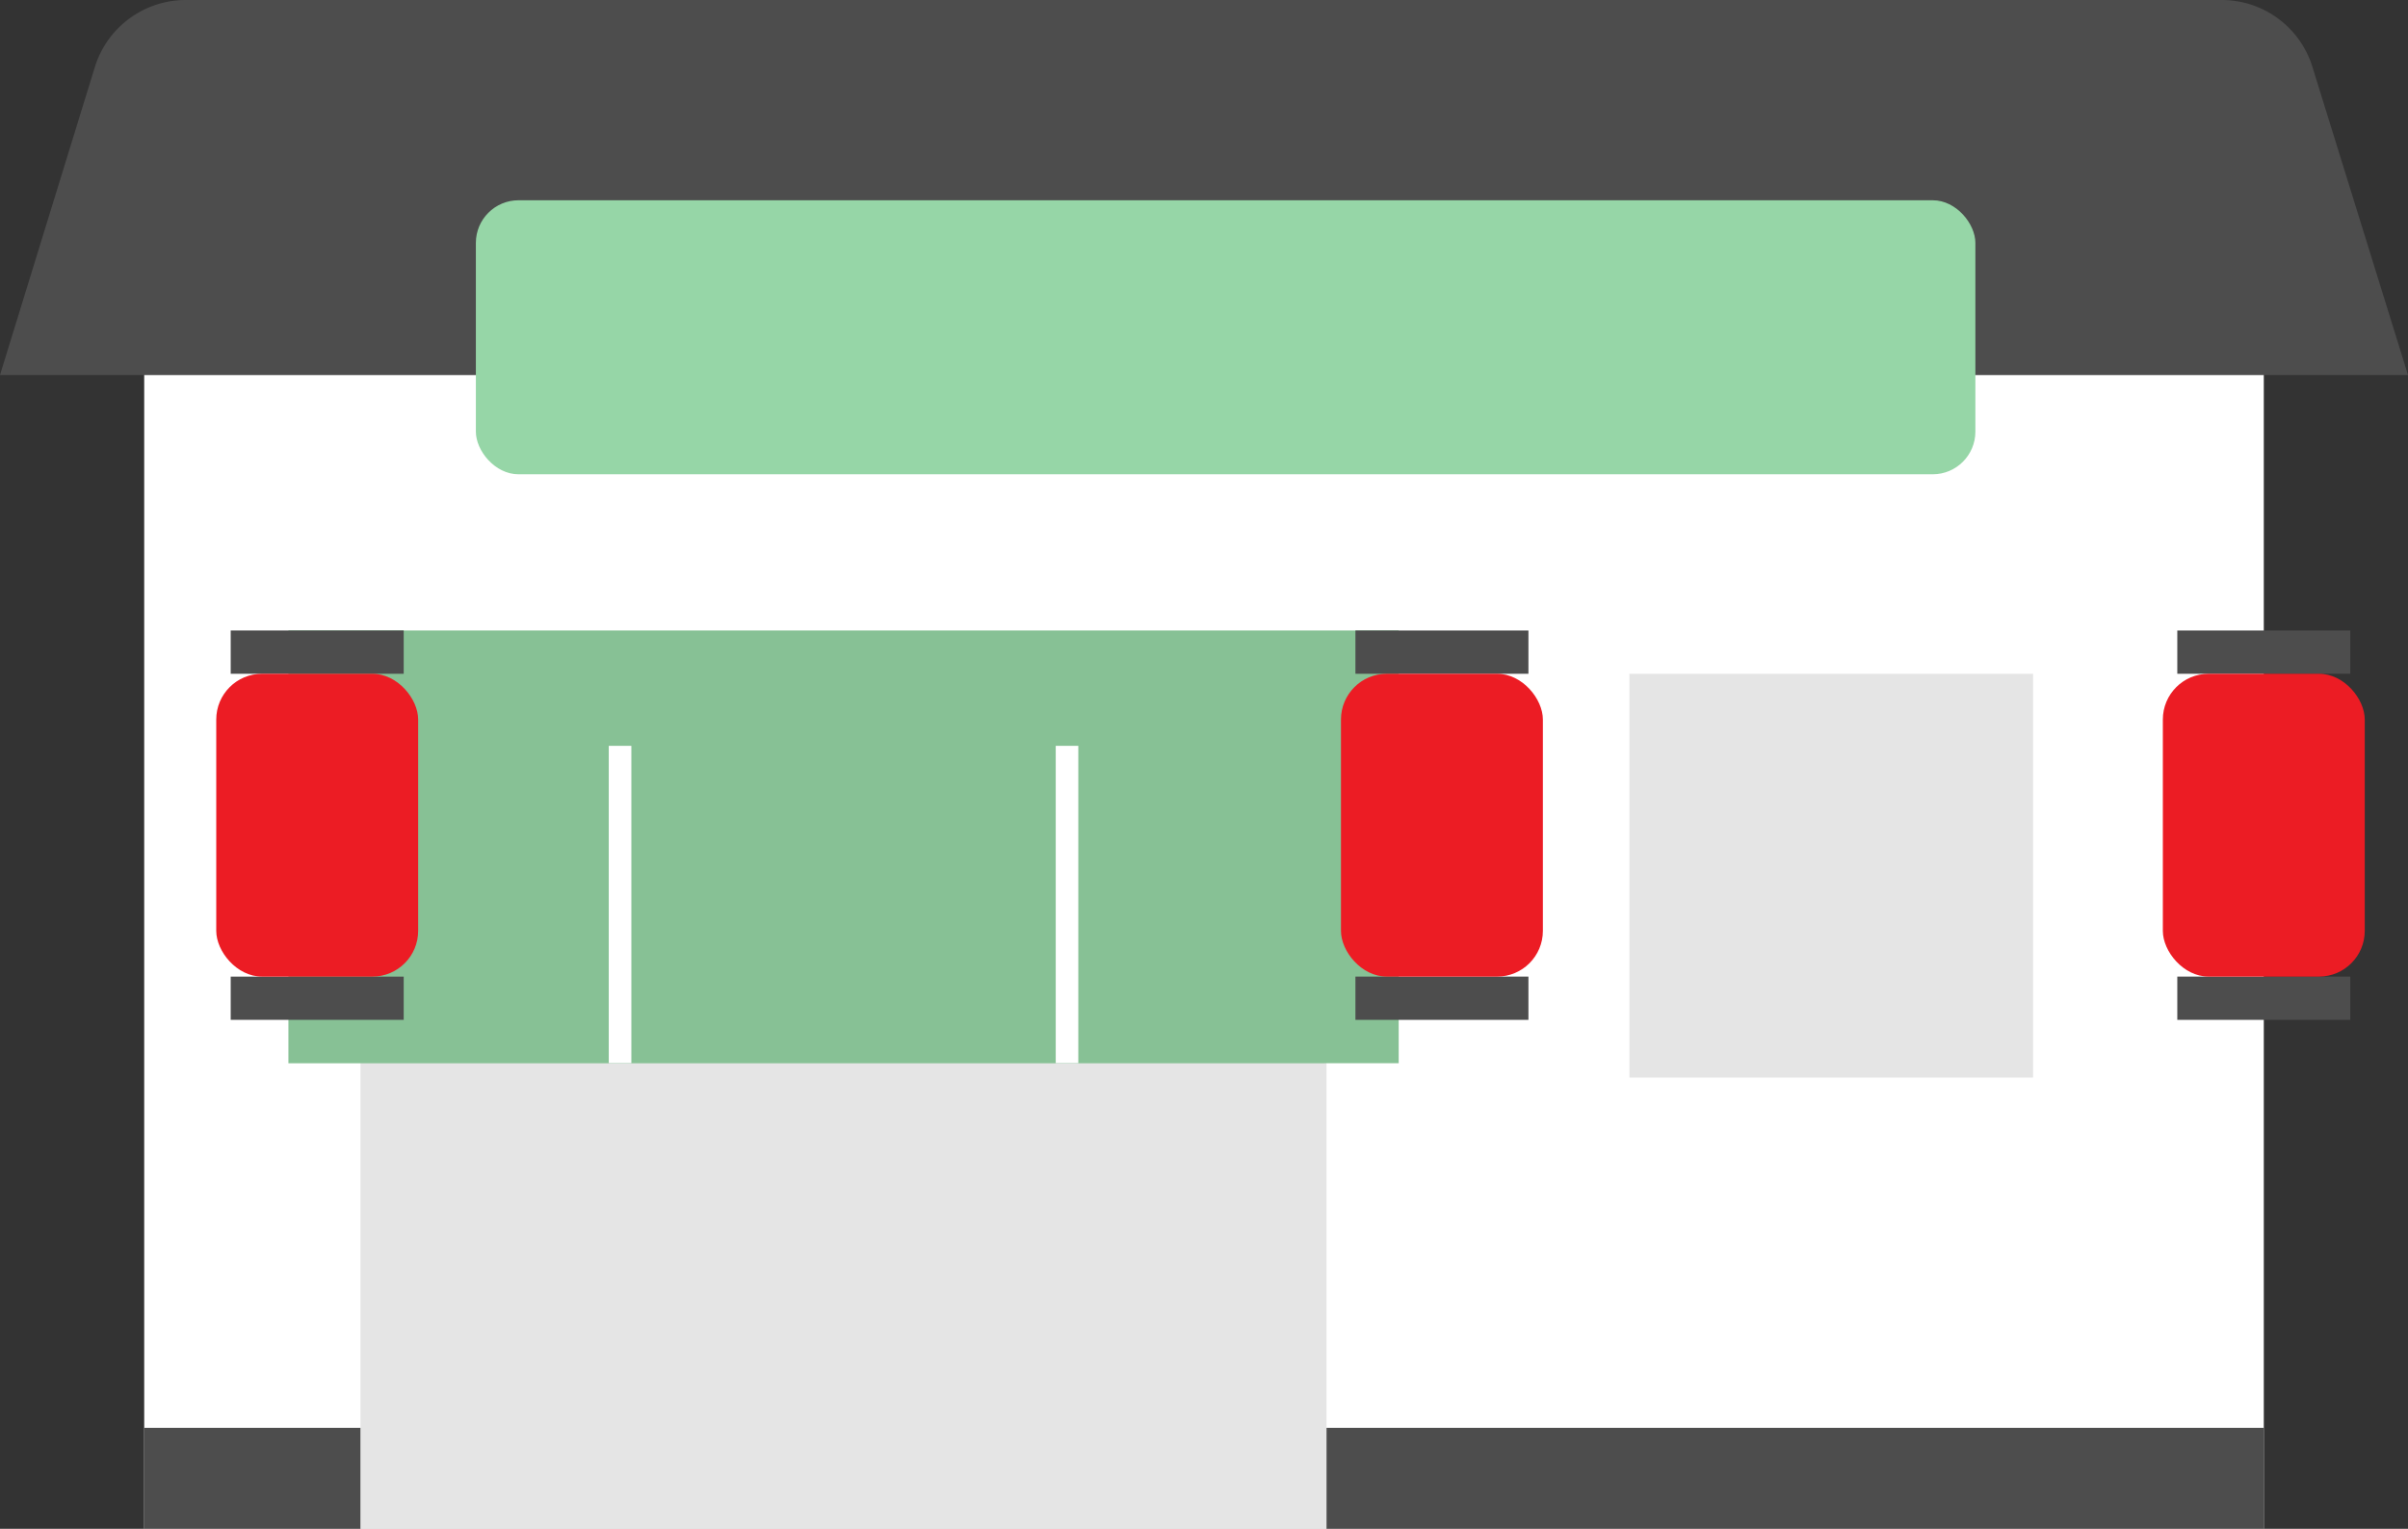
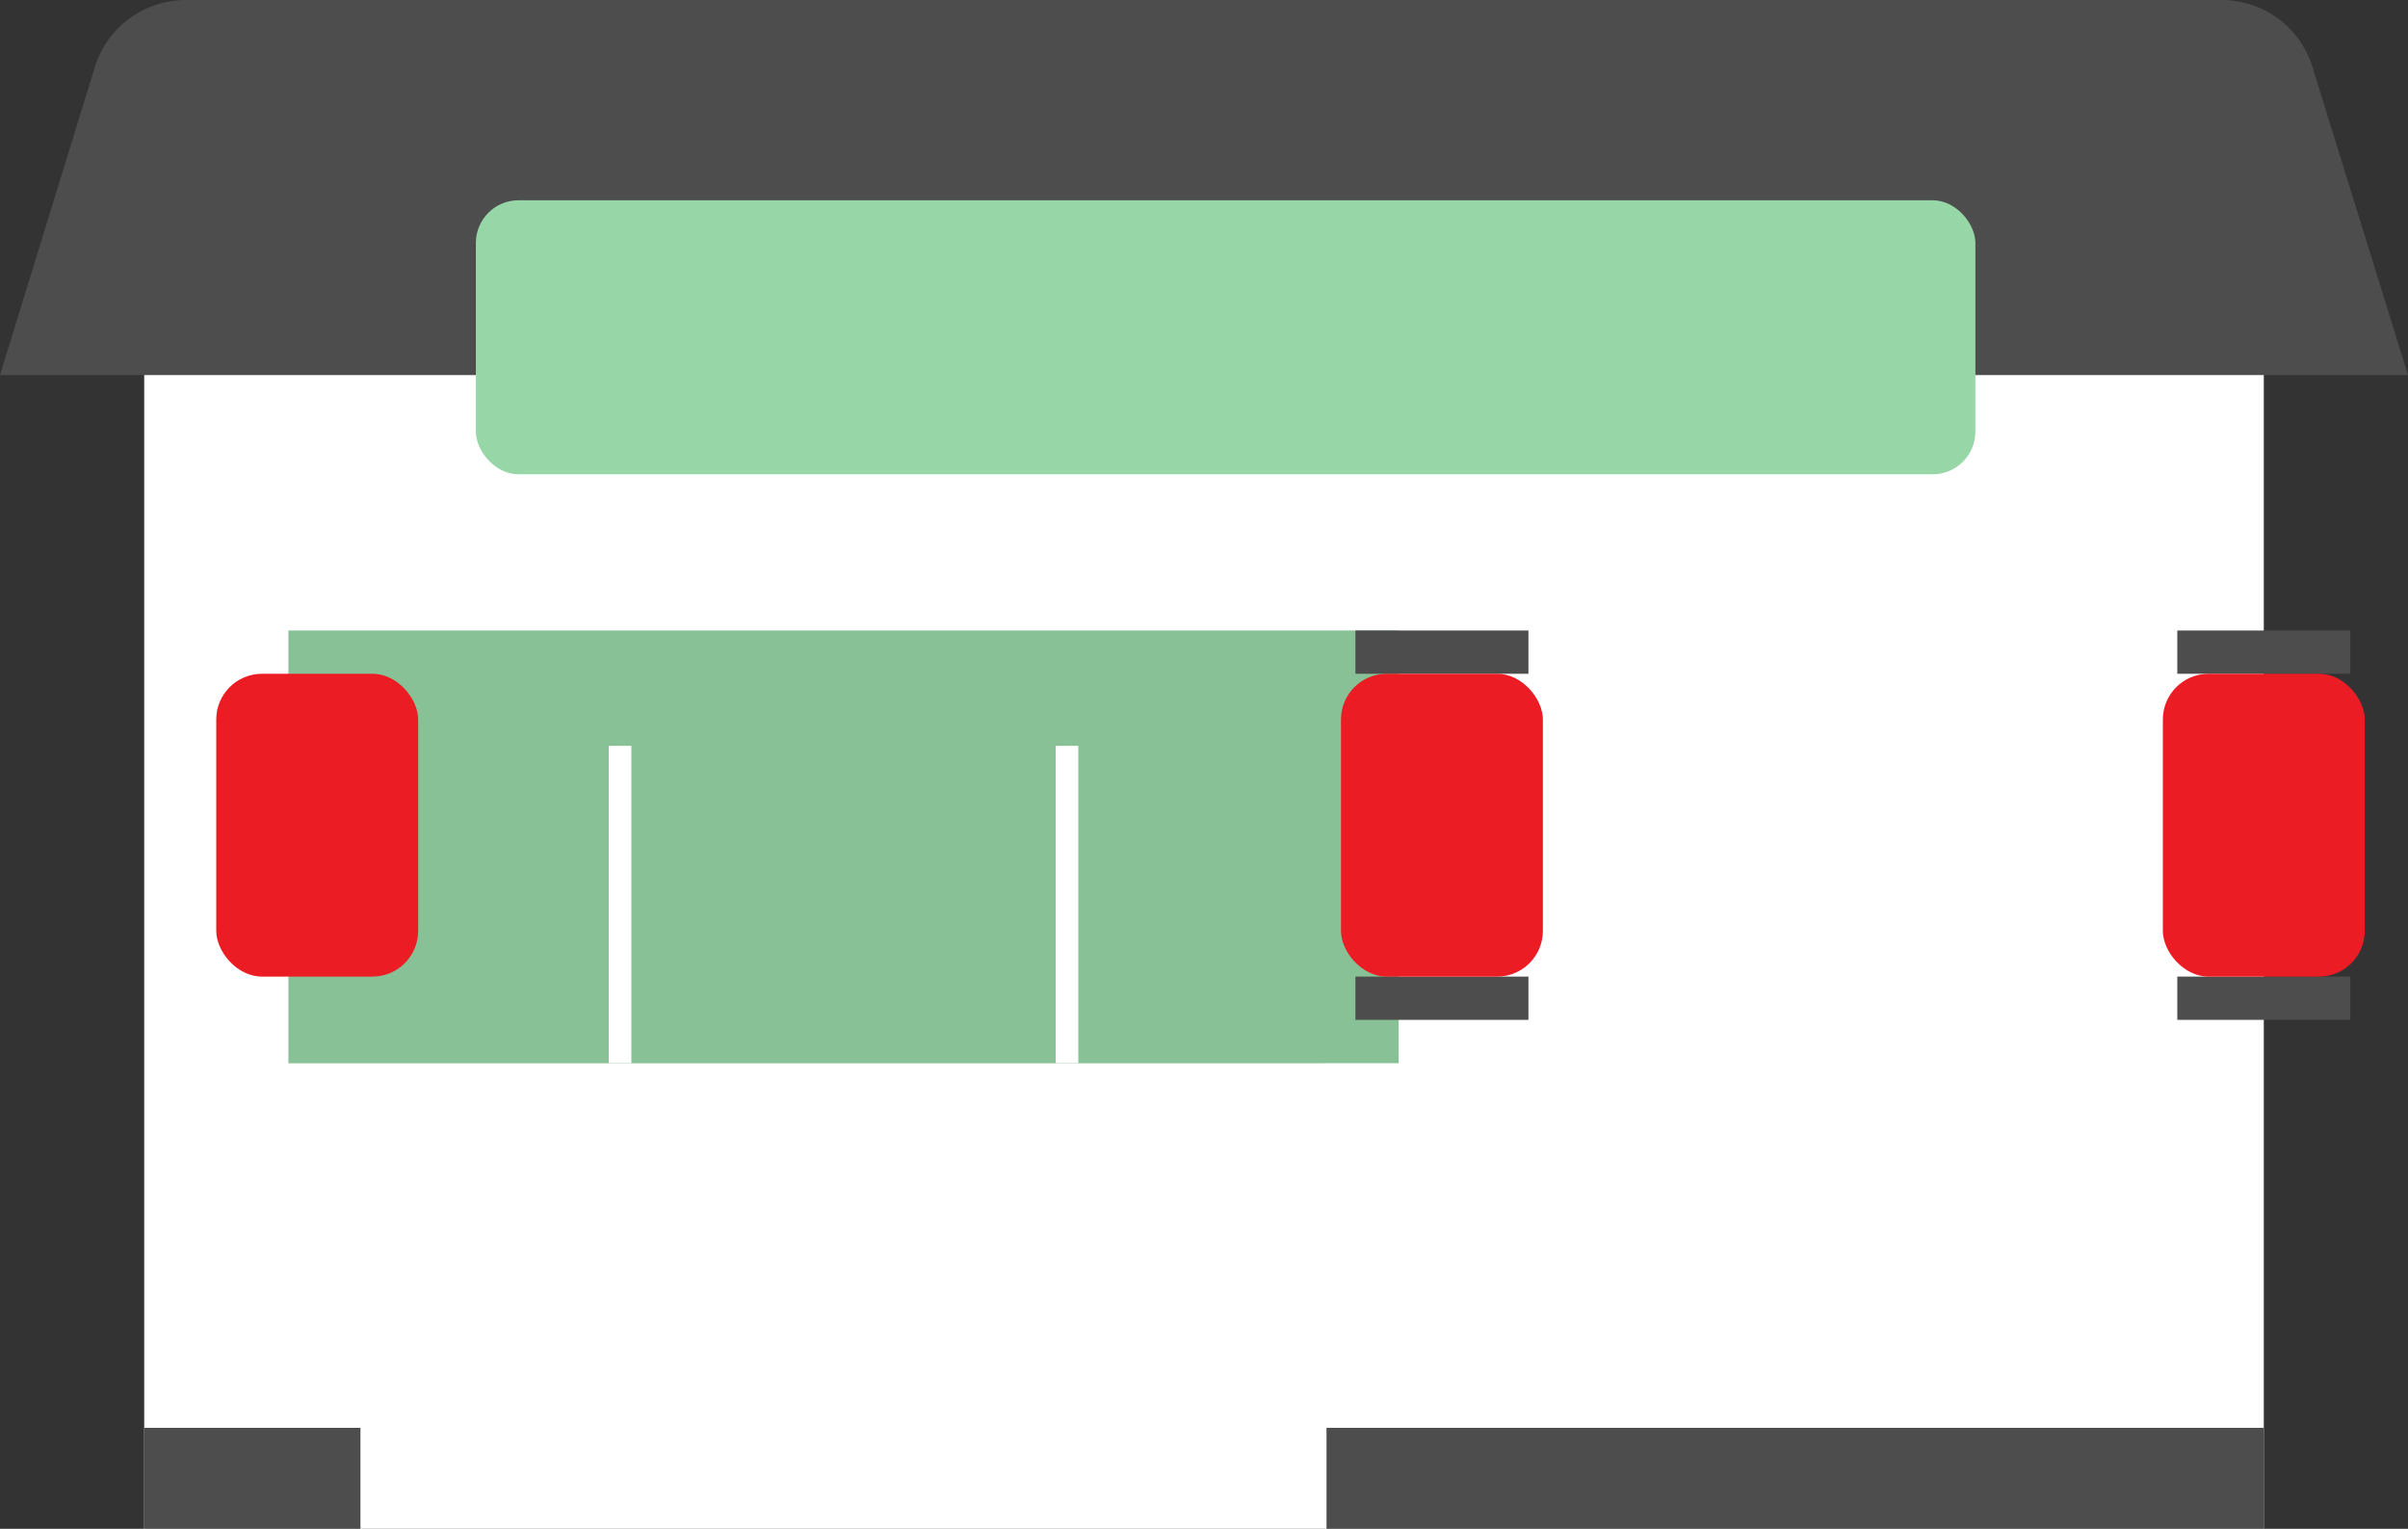
<svg xmlns="http://www.w3.org/2000/svg" width="213.24" height="135.35">
  <rect width="100%" height="100%" fill="#333333" stroke="none" />
  <defs>
    <style>.a{fill:#4d4d4d}.f{fill:#ec1c24}</style>
  </defs>
  <path class="a" d="M213.24 33.2H0L8.38 6a8.43 8.43 0 018.06-6H196.8a8.41 8.41 0 018 6z" />
  <path fill="#fff" d="M12.77 33.2h187.7v102.15H12.77z" />
-   <path d="M31.92 56.18h85.55v79.17H31.92zm112.37 3.47h35.75V95.4h-35.75z" fill="#e5e5e5" />
-   <path fill="#87c195" d="M25.54 55.82h98.32v38.31H25.54z" />
+   <path fill="#87c195" d="M25.54 55.82h98.32v38.31H25.54" />
  <path d="M54.91 94.12V66.03m39.58 28.09V66.03" fill="none" stroke="#fff" stroke-miterlimit="10" stroke-width="2" />
-   <path class="a" d="M20.43 55.82h15.32v3.83H20.43zm0 30.64h15.32v3.83H20.43z" />
  <rect class="f" x="19.15" y="59.65" width="17.88" height="26.81" rx="4.05" />
  <path class="a" d="M120.03 55.82h15.32v3.83h-15.32zm0 30.64h15.32v3.83h-15.32z" />
  <rect class="f" x="118.75" y="59.65" width="17.88" height="26.81" rx="4.05" />
  <path class="a" d="M192.81 55.82h15.32v3.83h-15.32zm0 30.64h15.32v3.83h-15.32z" />
  <rect class="f" x="191.53" y="59.65" width="17.88" height="26.81" rx="4.05" />
  <path class="a" d="M117.47 126.41h83v8.94h-83zm-104.7 0h19.15v8.94H12.77z" />
  <rect x="42.14" y="17.73" width="132.79" height="24.26" rx="3.78" fill="#96d6a7" />
</svg>